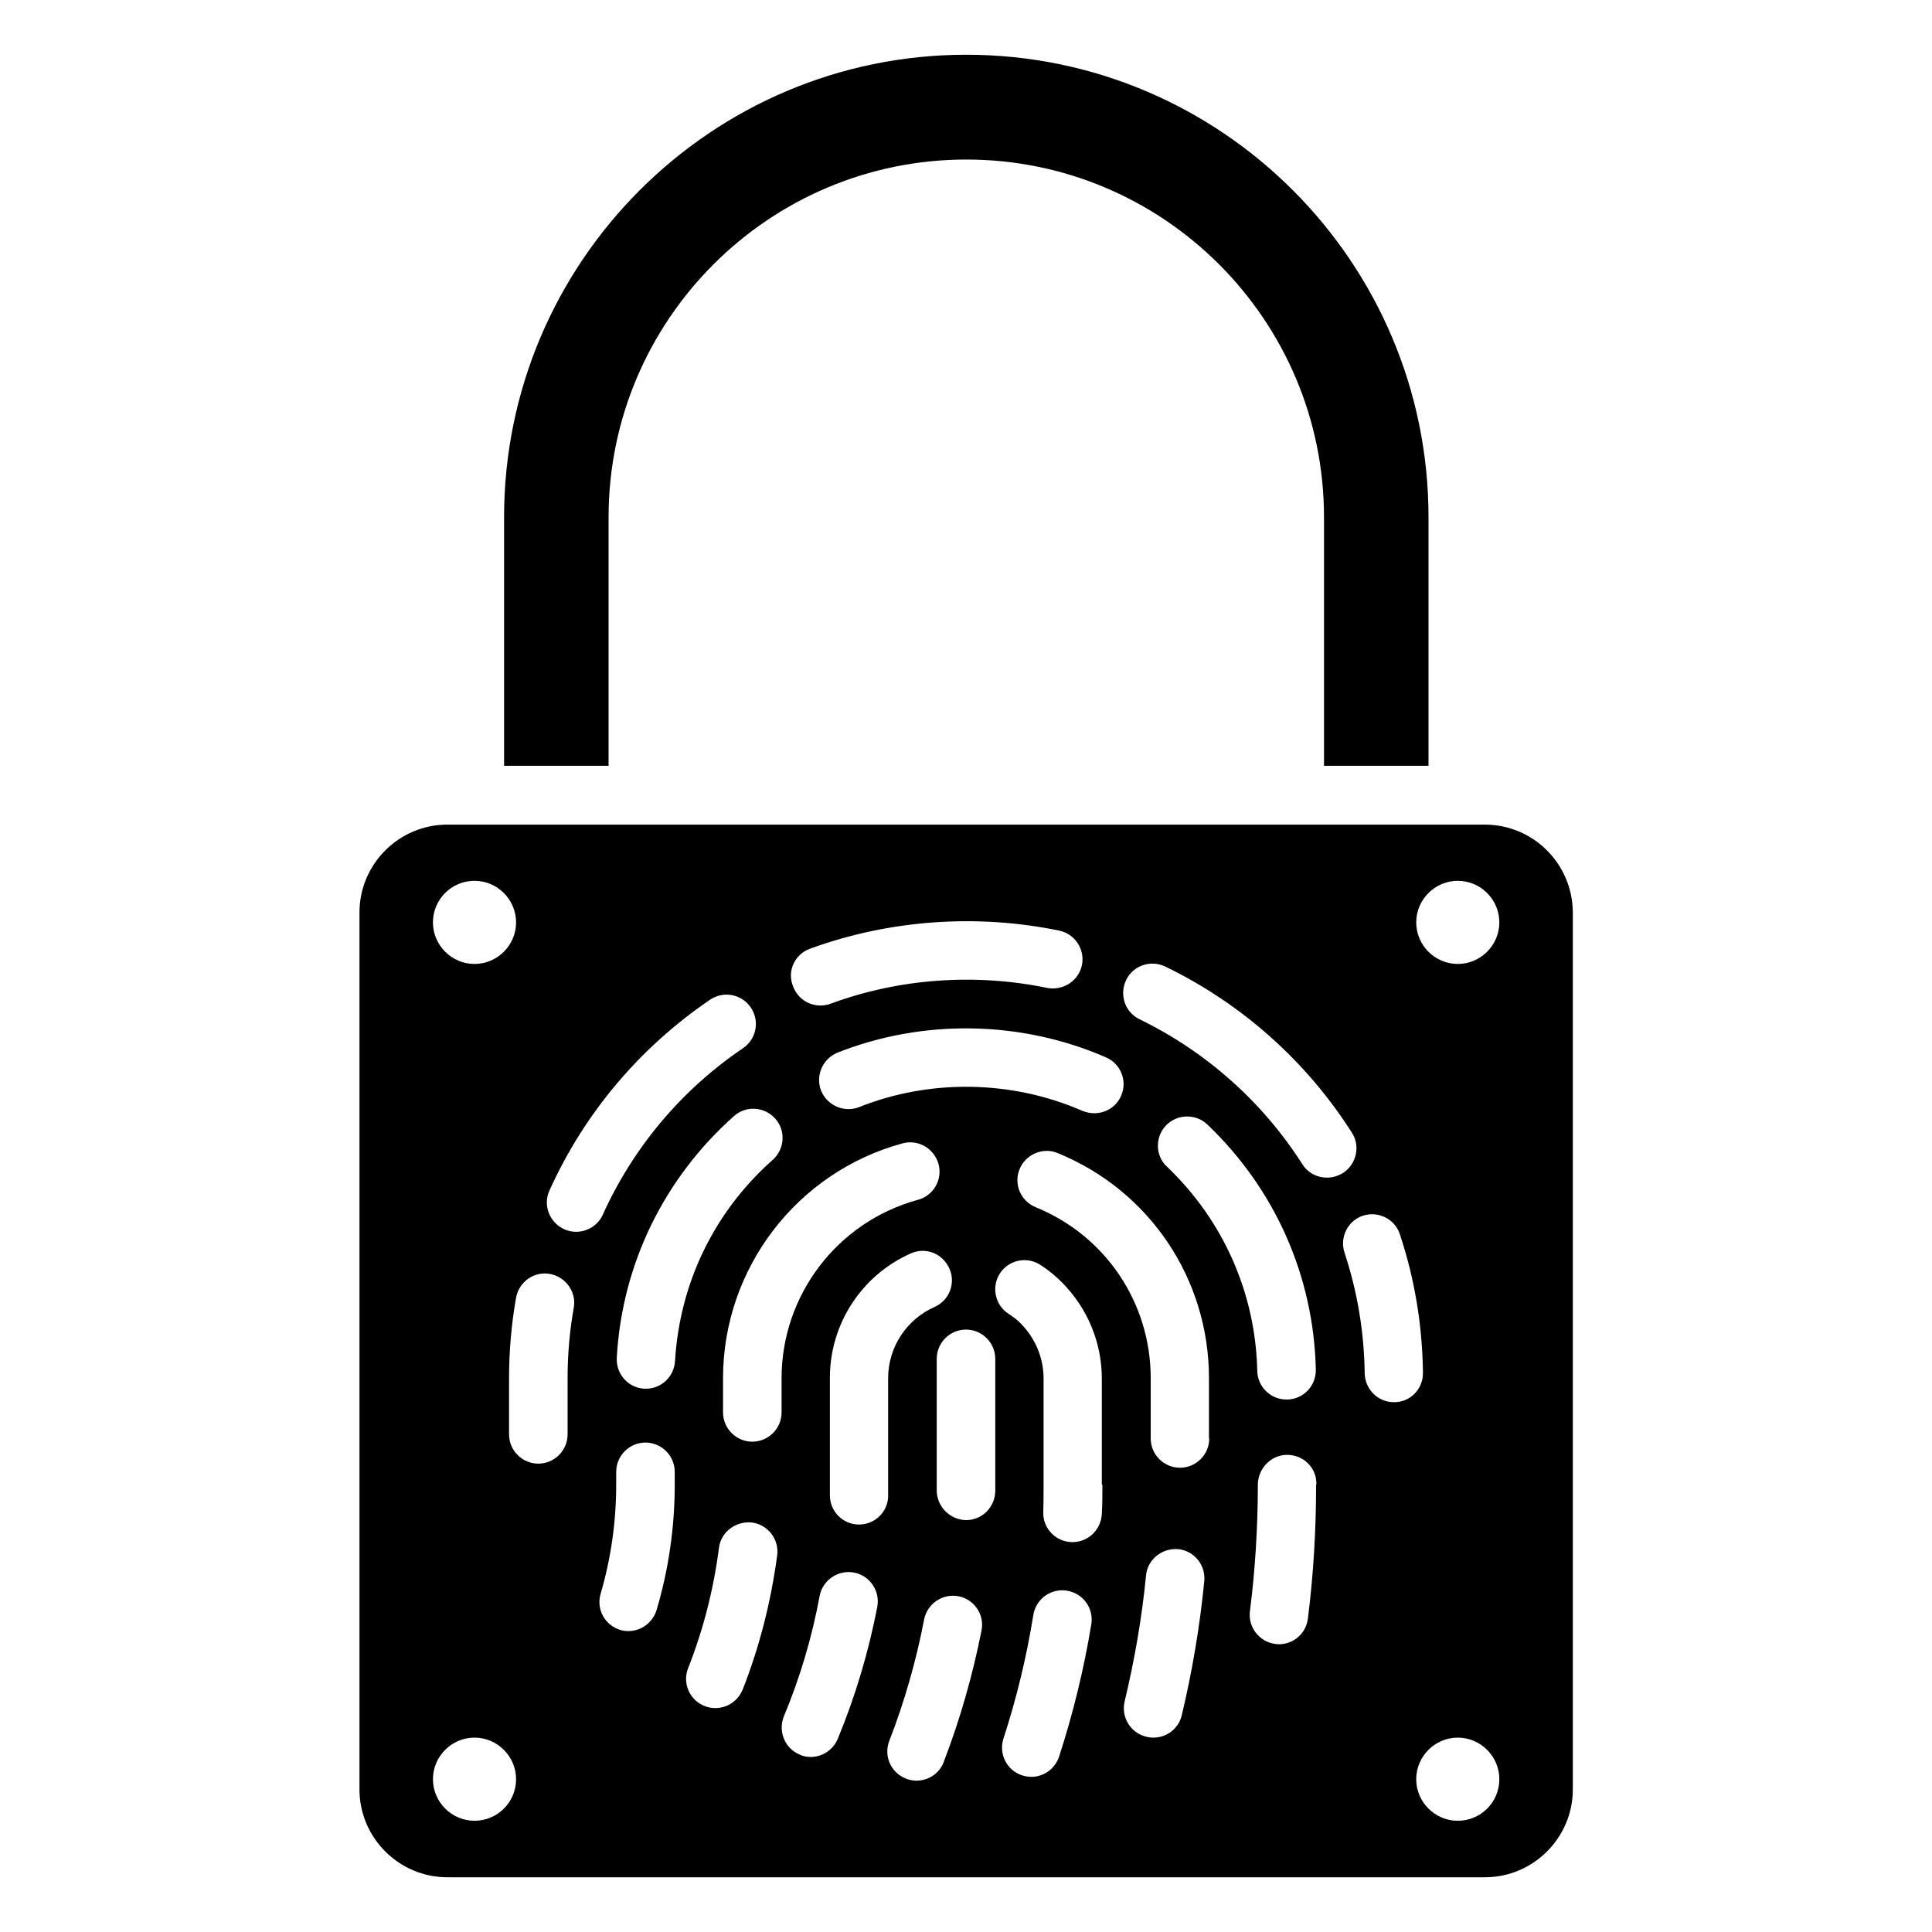
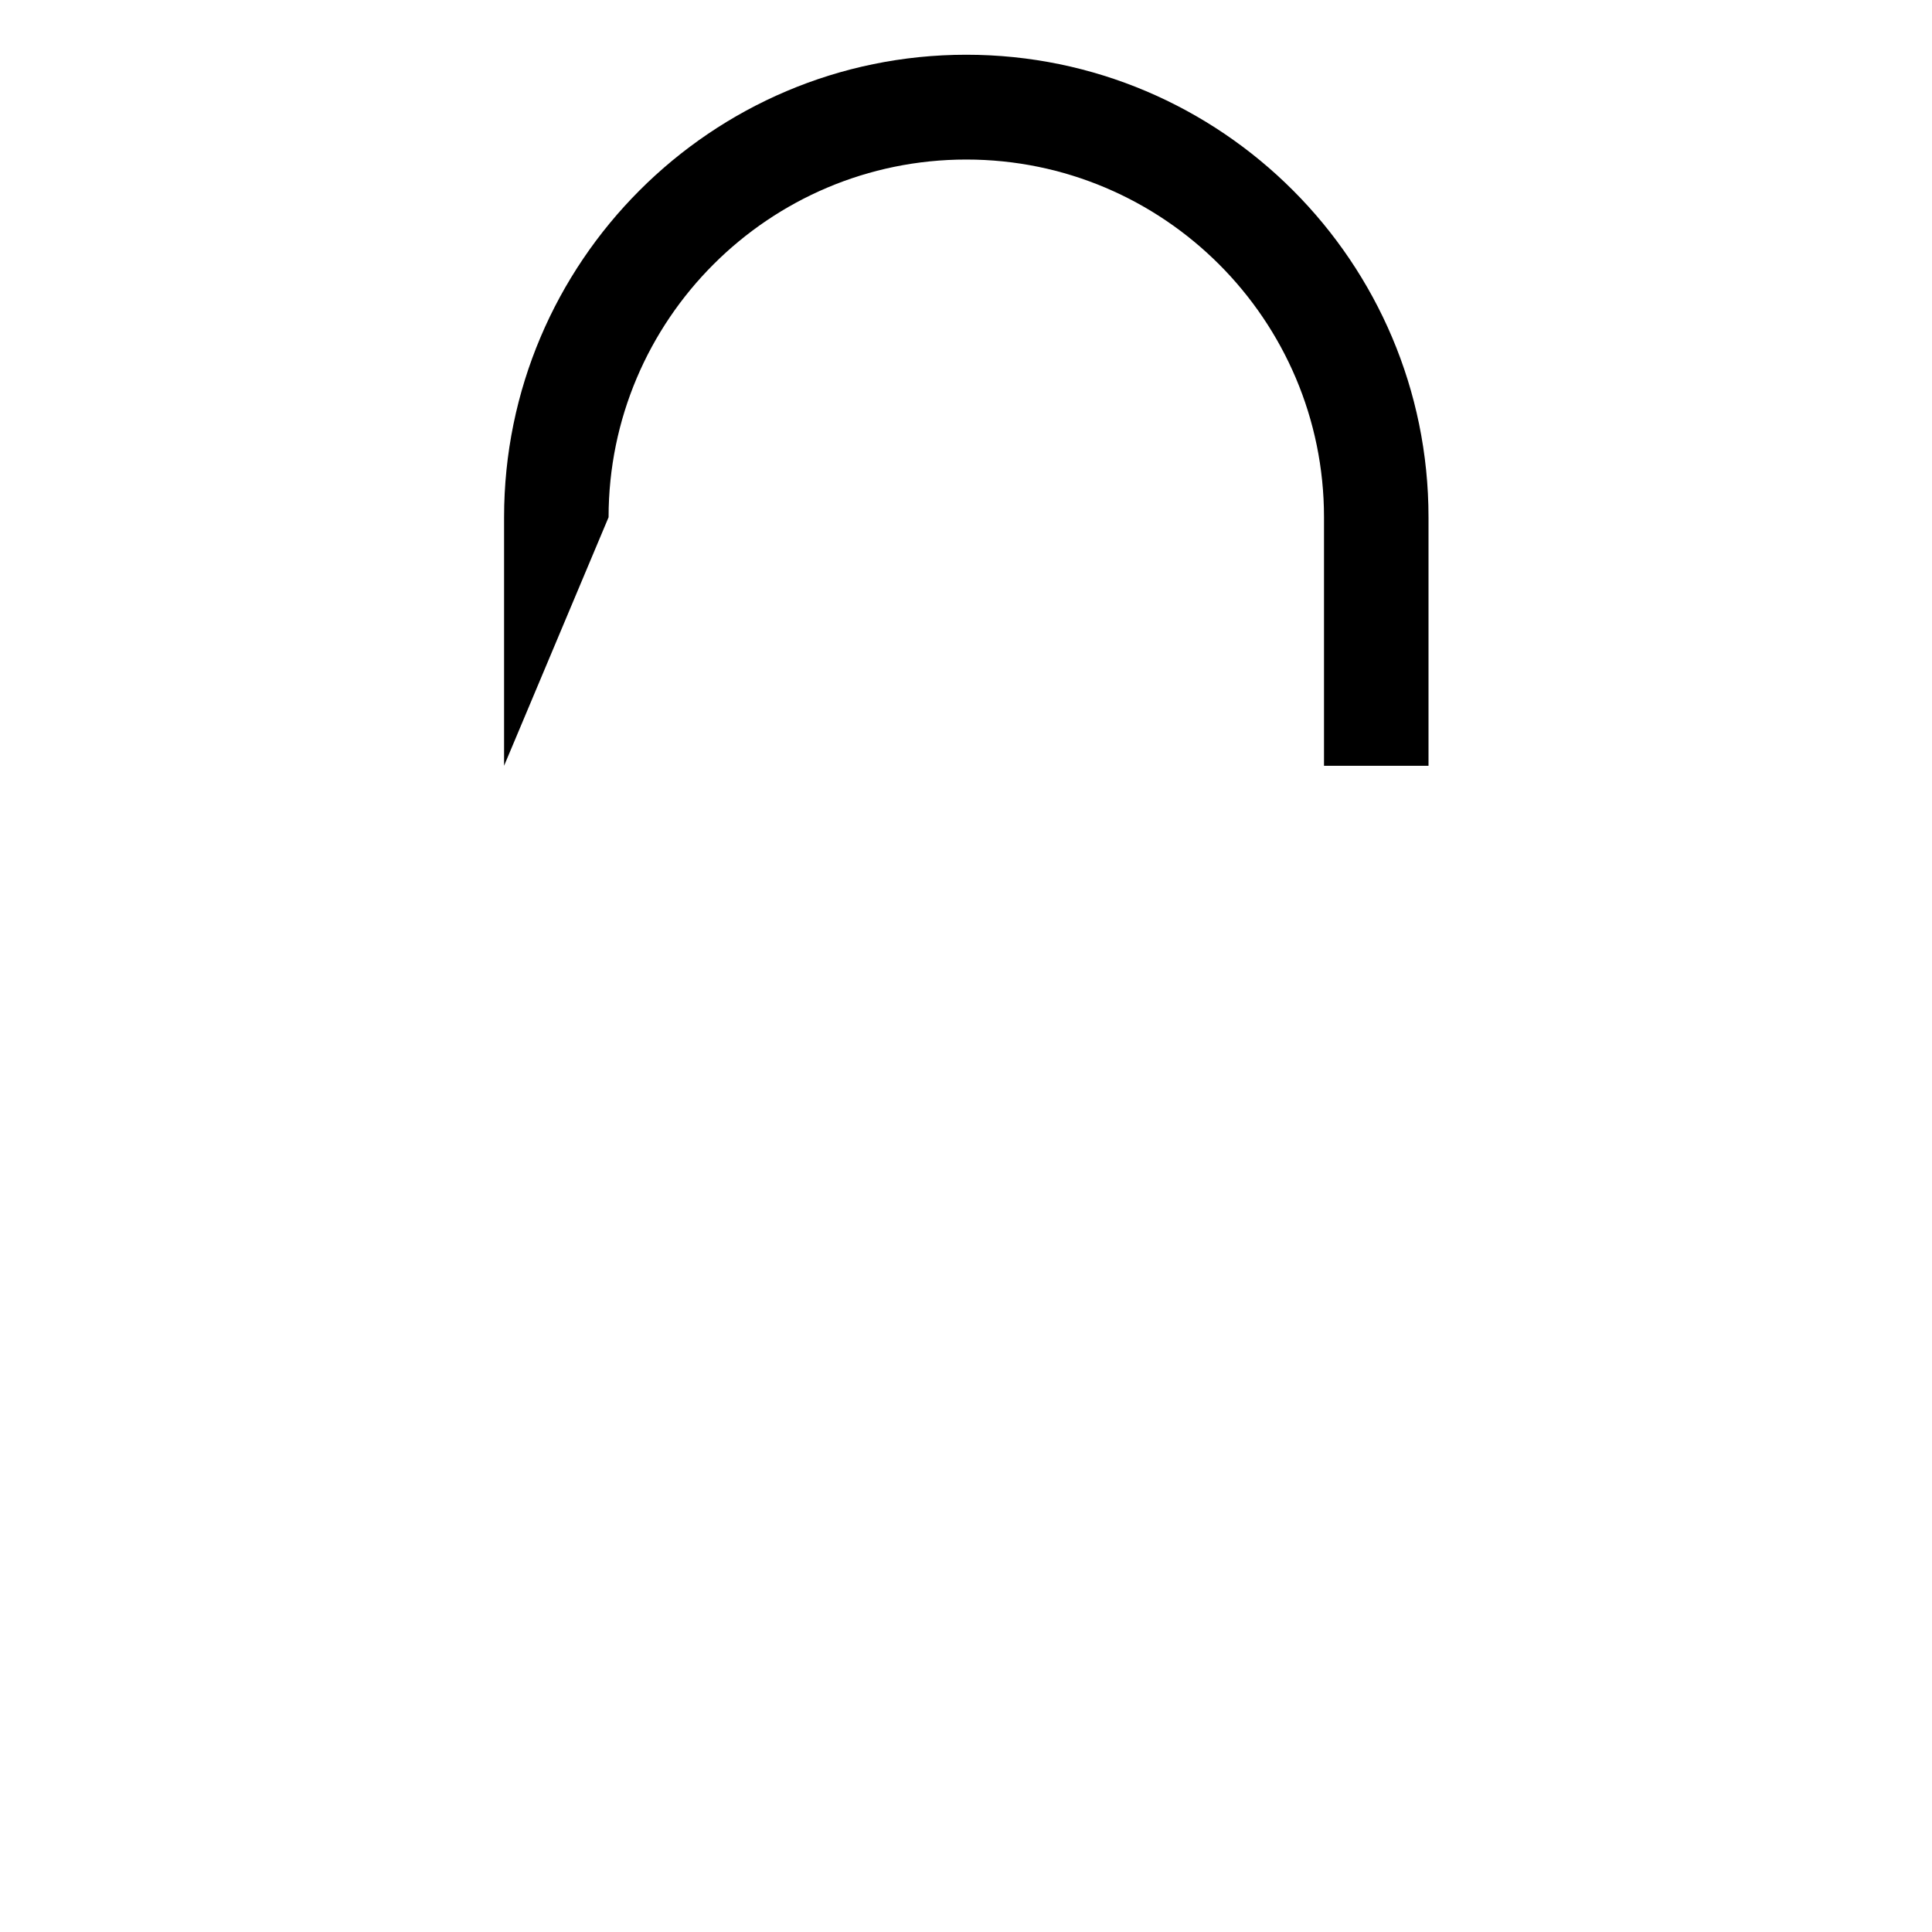
<svg xmlns="http://www.w3.org/2000/svg" id="Layer_1" viewBox="0 0 66 66">
  <g>
-     <path d="m20.79 17.67c0-6.74 5.48-12.22 12.22-12.22s12.22 5.48 12.22 12.22v8.49h3.57v-8.49c0-8.71-7.08-15.8-15.79-15.8s-15.79 7.09-15.79 15.8v8.49h3.57z" />
-     <path d="m50.72 28.17h-.93-5.57-22.43-5.57-.94c-1.65 0-3 1.35-3 3v29.96c0 1.65 1.35 3 3 3h35.45c1.65 0 3-1.35 3-3v-29.96c-.01-1.66-1.35-3-3.01-3zm-12.42 9.26c-.16.38-.53.6-.92.6-.13 0-.27-.03-.4-.08-2.4-1.05-5.2-1.1-7.63-.13-.51.2-1.09-.05-1.3-.56-.2-.51.05-1.09.56-1.3 2.93-1.16 6.28-1.1 9.17.16.51.22.74.81.52 1.31zm-6.95 3.56c-2.74.75-4.65 3.25-4.65 6.09v1.17c0 .55-.45 1-1 1s-1-.45-1-1v-1.17c0-3.74 2.52-7.04 6.13-8.02.53-.15 1.08.17 1.23.7s-.17 1.09-.71 1.23zm-3.68-8.58c2.71-.99 5.69-1.2 8.51-.62.54.11.89.64.78 1.18s-.65.88-1.18.78c-2.45-.51-5.06-.33-7.41.54-.11.04-.23.06-.34.06-.41 0-.79-.25-.94-.66-.21-.52.06-1.09.58-1.28zm-11.46-2.32c.78 0 1.42.64 1.42 1.42s-.64 1.42-1.42 1.42-1.42-.64-1.42-1.42.63-1.42 1.42-1.42zm0 32.11c-.78 0-1.42-.64-1.42-1.42s.64-1.42 1.42-1.42 1.42.64 1.42 1.42c0 .79-.64 1.42-1.42 1.42zm3.18-15.12v1.92c0 .55-.45 1-1 1s-1-.45-1-1v-1.92c0-.92.08-1.85.24-2.75.1-.54.61-.91 1.16-.81.54.1.91.62.81 1.16-.14.78-.21 1.59-.21 2.4zm.29-5c-.14 0-.28-.03-.41-.09-.5-.23-.73-.82-.5-1.32 1.19-2.64 3.09-4.89 5.49-6.52.46-.31 1.08-.19 1.39.27s.19 1.08-.27 1.39c-2.1 1.42-3.75 3.39-4.79 5.69-.16.36-.53.58-.91.58zm3.37 8.63c0 1.47-.21 2.91-.62 4.29-.13.43-.53.72-.96.72-.09 0-.19-.01-.28-.04-.53-.16-.83-.71-.67-1.24.35-1.2.53-2.45.53-3.72v-.44c0-.55.45-1 1-1s1 .45 1 1zm-.98-3.27c-.02 0-.04 0-.06 0-.55-.03-.97-.5-.94-1.06.18-3.19 1.61-6.12 4-8.25.41-.37 1.04-.33 1.41.08s.33 1.04-.08 1.41c-2 1.77-3.18 4.21-3.34 6.87-.03.54-.47.95-.99.95zm3.3 10.28c-.16.39-.53.63-.93.63-.12 0-.25-.02-.37-.07-.51-.2-.77-.78-.56-1.3.52-1.32.87-2.7 1.05-4.1.07-.55.57-.92 1.12-.87.55.07.94.57.87 1.12-.21 1.57-.6 3.12-1.18 4.59zm3.25 1.68c-.16.38-.53.62-.92.62-.13 0-.26-.02-.38-.08-.51-.21-.75-.8-.54-1.31.55-1.32.96-2.7 1.22-4.11.1-.54.63-.9 1.17-.8s.9.62.8 1.17c-.3 1.55-.75 3.06-1.35 4.51zm.73-7.32s-.01 0-.02 0c-.55-.01-.99-.46-.98-1.02v-3.99c0-1.84 1.08-3.5 2.76-4.25.51-.23 1.09 0 1.32.51.23.5 0 1.1-.51 1.32-.96.43-1.58 1.38-1.58 2.43v4.02c0 .54-.45.98-.99.98zm2.89 8.11c-.15.4-.53.64-.93.64-.12 0-.24-.02-.36-.07-.52-.2-.77-.78-.57-1.29.52-1.34.92-2.74 1.19-4.15.11-.54.63-.89 1.17-.79s.9.63.79 1.17c-.3 1.52-.73 3.03-1.29 4.49zm1.76-9.25c-.01.55-.45.99-1 .99h-.01c-.55-.02-.99-.47-.99-1.02v-4.49c0-.55.45-1 1-1s1 .45 1 1zm2.18 9.07c-.14.42-.53.69-.95.69-.1 0-.21-.02-.31-.05-.53-.17-.81-.74-.64-1.26.45-1.38.79-2.79 1.02-4.22.09-.55.6-.92 1.15-.83s.92.6.83 1.15c-.25 1.52-.62 3.04-1.1 4.52zm1.48-9.29c0 .33 0 .66-.02.99-.02.54-.46.97-1 .97-.01 0-.02 0-.04 0-.55-.02-.98-.48-.96-1.03.01-.3.01-.61.01-.92v-3.64c0-.7-.28-1.37-.78-1.88-.12-.12-.26-.23-.42-.33-.46-.3-.59-.92-.29-1.38s.92-.59 1.38-.29c.27.17.52.38.74.6.88.89 1.36 2.06 1.36 3.29v3.62zm2.71 7.88c-.11.46-.52.76-.97.76-.08 0-.16-.01-.24-.03-.54-.13-.87-.67-.74-1.21.34-1.42.59-2.86.73-4.3.05-.55.55-.94 1.09-.9.55.05.95.54.9 1.09-.15 1.54-.41 3.08-.77 4.59zm.94-9.46c0 .55-.45 1-1 1s-1-.45-1-1v-2.06c0-2.57-1.54-4.87-3.93-5.84-.51-.21-.76-.79-.55-1.3s.8-.76 1.3-.55c3.14 1.28 5.17 4.3 5.17 7.69v2.06zm-1.48-10.69c.38-.4 1.02-.41 1.41-.04 2.32 2.21 3.64 5.19 3.71 8.38.01.55-.42 1.01-.98 1.02-.01 0-.02 0-.02 0-.54 0-.99-.43-1-.98-.06-2.66-1.16-5.14-3.09-6.98-.39-.36-.41-1-.03-1.4zm5.13 12.27c0 1.53-.09 3.07-.28 4.57-.06.51-.49.88-.99.88-.04 0-.08 0-.12-.01-.55-.07-.94-.57-.87-1.12.18-1.42.27-2.88.27-4.32 0-.55.45-1.02 1-1.02s1 .43 1 .98v.04zm.37-10.49c-.33 0-.65-.16-.84-.46-1.36-2.13-3.28-3.84-5.56-4.95-.5-.24-.7-.84-.46-1.34s.84-.7 1.34-.46c2.6 1.26 4.81 3.22 6.37 5.67.3.46.16 1.08-.3 1.38-.18.11-.37.16-.55.16zm2.3 7.67h-.01c-.55 0-.99-.44-1-.99-.02-1.41-.25-2.79-.69-4.12-.17-.52.11-1.09.63-1.26s1.09.11 1.26.63c.51 1.53.77 3.12.79 4.73.01.56-.43 1.01-.98 1.01zm2.17 14.3c-.78 0-1.42-.64-1.42-1.42s.64-1.42 1.42-1.42 1.42.64 1.42 1.42c0 .79-.64 1.42-1.42 1.42zm0-29.27c-.78 0-1.42-.64-1.42-1.42s.64-1.42 1.42-1.42 1.42.64 1.42 1.42-.64 1.42-1.42 1.42z" />
+     <path d="m20.79 17.67c0-6.74 5.48-12.22 12.22-12.22s12.22 5.48 12.22 12.22v8.49h3.57v-8.49c0-8.71-7.08-15.8-15.79-15.8s-15.79 7.09-15.79 15.8v8.49z" />
  </g>
</svg>